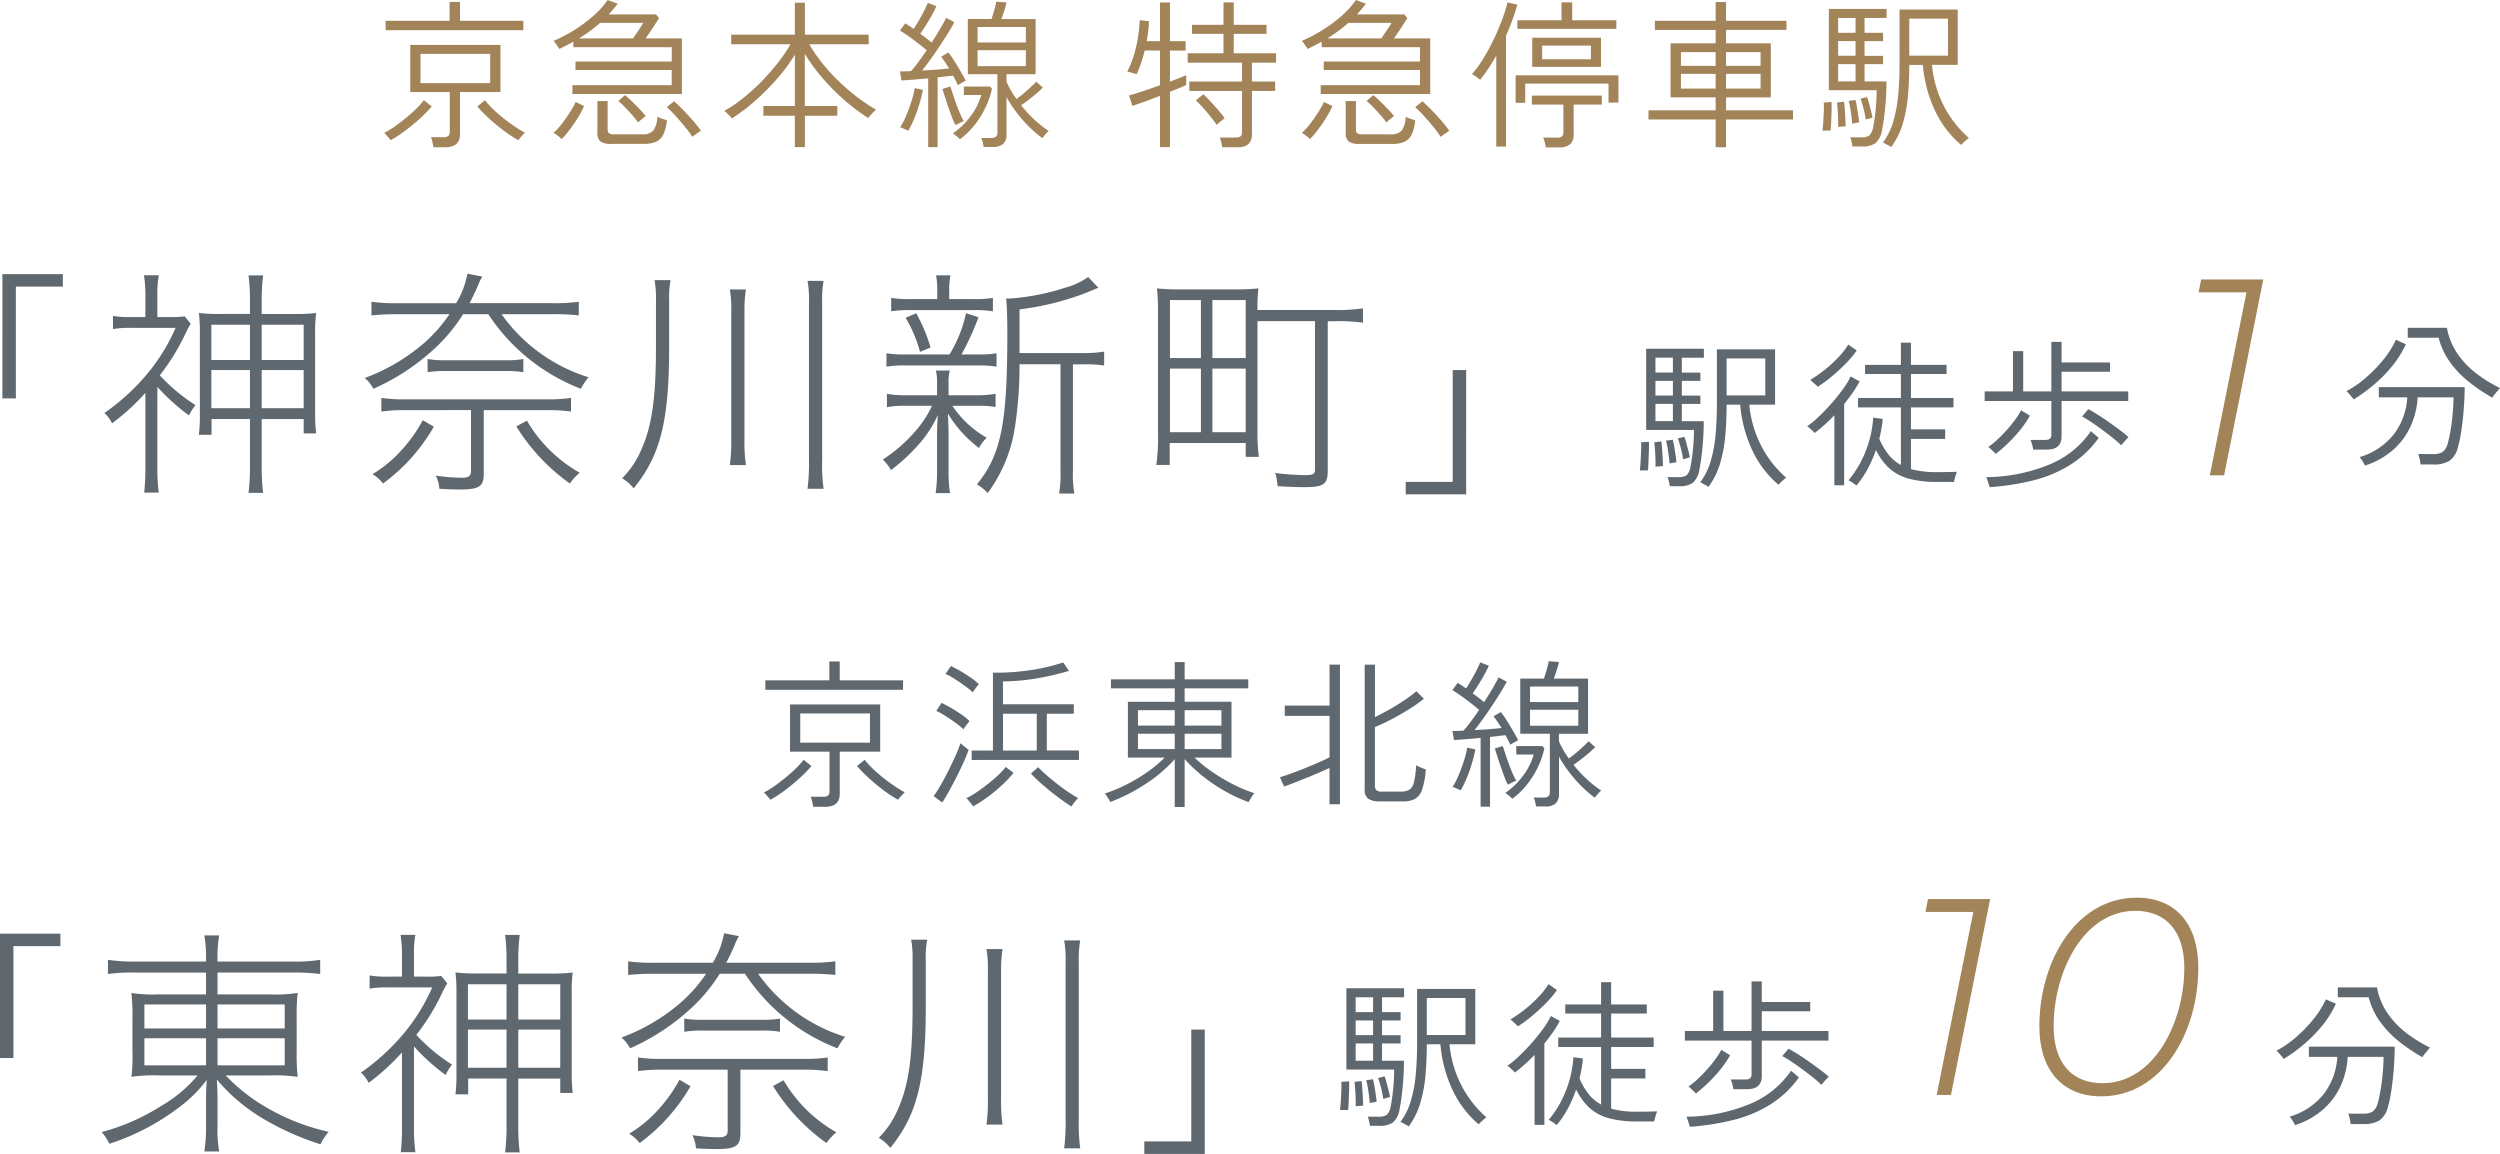
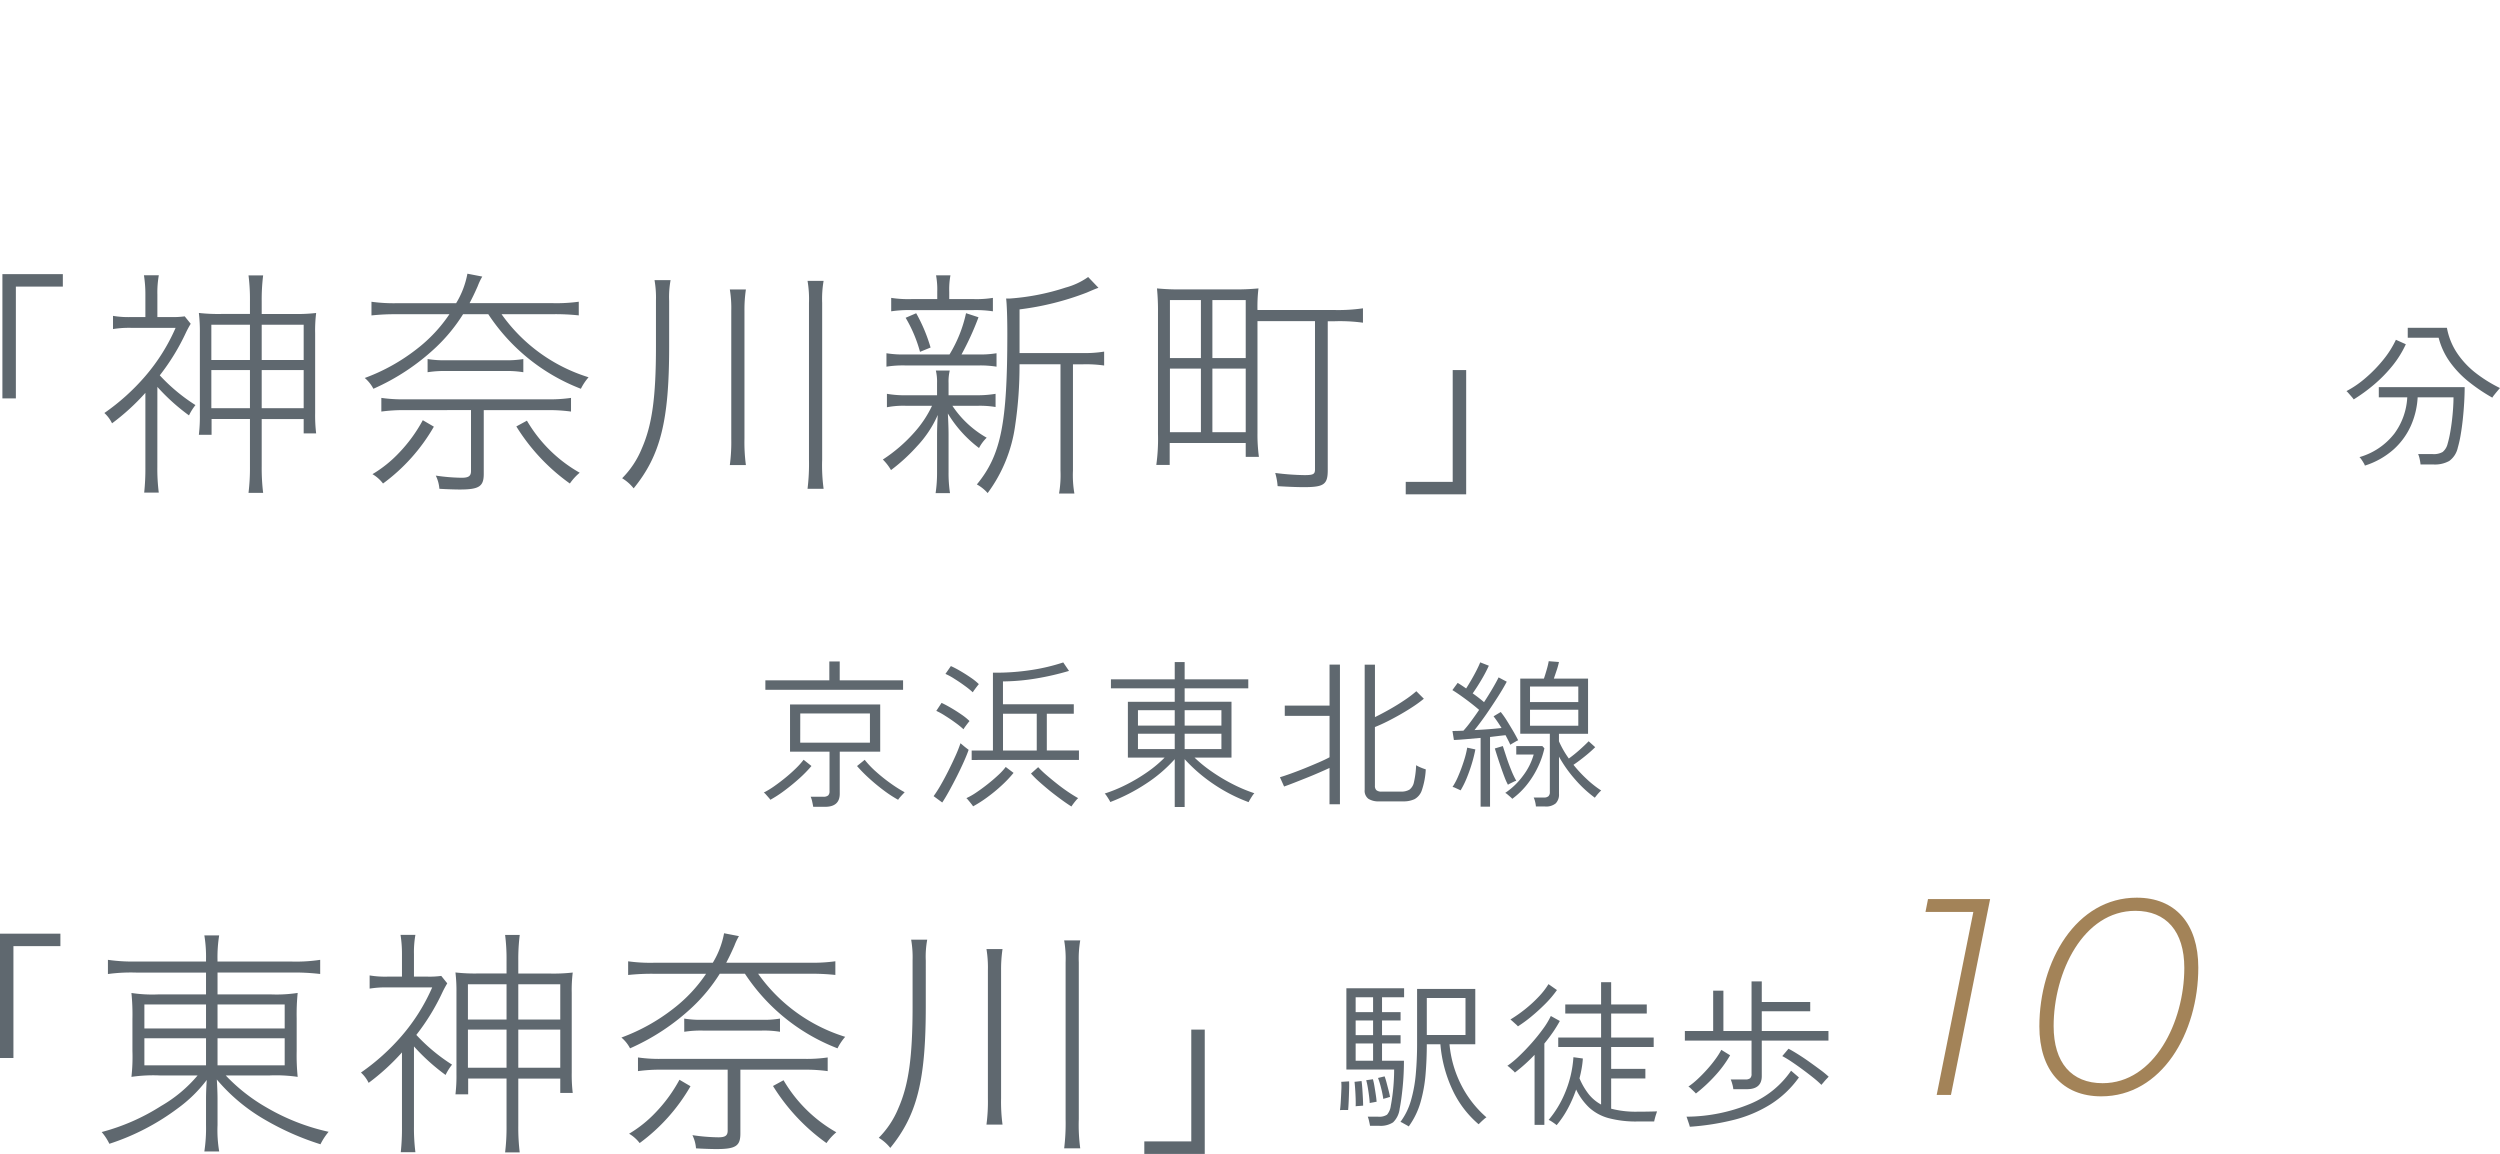
<svg xmlns="http://www.w3.org/2000/svg" width="250.168" height="115.464" viewBox="0 0 250.168 115.464">
  <g id="グループ_54031" data-name="グループ 54031" transform="translate(-253.512 -1003.432)">
    <g id="_01" data-name="01" transform="translate(6 25)">
      <g id="グループ_53632" data-name="グループ 53632" transform="translate(0 -101.465)">
-         <path id="パス_33505" data-name="パス 33505" d="M-17.52,1.152a2.27,2.27,0,0,0-.24-.144q-.176-.1-.344-.192A.971.971,0,0,0-18.352.7,6.591,6.591,0,0,0-17.3-1.44a13.91,13.91,0,0,0,.488-2.672q.128-1.44.128-2.96v-5.536h5.824v5.536H-13.44a11.171,11.171,0,0,0,1.208,4.144A10.7,10.7,0,0,0-9.744.24a1.5,1.5,0,0,0-.232.176q-.168.144-.328.3t-.224.216A10.116,10.116,0,0,1-13.12-2.464a13.342,13.342,0,0,1-1.232-4.608h-1.36q0,1.488-.12,2.96a14.521,14.521,0,0,1-.5,2.816A7.778,7.778,0,0,1-17.52,1.152Zm-3.872-.064q-.032-.192-.1-.48a2.428,2.428,0,0,0-.128-.432h1.04a1.417,1.417,0,0,0,.888-.2,1.672,1.672,0,0,0,.376-.888q.08-.4.16-.992t.128-1.28q.048-.688.048-1.36H-23.76v-8.128h5.776v.9h-2.208v1.488h1.856v.832h-1.856v1.472h1.856v.832h-1.856v1.728H-18q0,1.344-.128,2.64t-.3,2.16A2.259,2.259,0,0,1-19.088.744a2.284,2.284,0,0,1-1.392.344ZM-15.712-8h3.872v-3.7h-3.872Zm-7.12,2.576h1.744V-7.152h-1.744Zm0-4.864h1.744v-1.488h-1.744Zm0,2.3h1.744V-9.456h-1.744ZM-24.4-.48q.048-.32.08-.88t.056-1.112a5.89,5.89,0,0,0-.008-.84l.784-.048q.016.3,0,.864t-.04,1.12q-.024.56-.056.88h-.4A3.774,3.774,0,0,0-24.4-.48Zm1.568-.384q.016-.3,0-.776t-.048-.936q-.032-.464-.064-.736l.7-.08q.048.288.08.768t.056.944q.024.464.024.752-.048,0-.208.016t-.32.024A1.337,1.337,0,0,0-22.832-.864Zm1.408-.32q-.016-.32-.072-.752t-.128-.848a6.328,6.328,0,0,0-.152-.688l.672-.1a6.17,6.17,0,0,1,.152.7q.072.432.136.856t.08.7a1.6,1.6,0,0,0-.192.032q-.16.032-.312.056A.906.906,0,0,0-21.424-1.184Zm1.36-.416a10.293,10.293,0,0,0-.216-1.072A8.951,8.951,0,0,0-20.592-3.7l.656-.16q.1.256.2.64t.2.768q.1.384.144.656a.994.994,0,0,0-.184.048q-.152.048-.3.088A1.391,1.391,0,0,0-20.064-1.6ZM-2.72,1.024A1.82,1.82,0,0,0-2.944.848Q-3.1.736-3.264.632A1.226,1.226,0,0,0-3.52.5,10.321,10.321,0,0,0-1.912-2.136a11.085,11.085,0,0,0,.872-3.64l.944.128a8.987,8.987,0,0,1-.12.992q-.088.5-.216.992A6.842,6.842,0,0,0,.5-2.064,4.089,4.089,0,0,0,1.728-1.04V-6.8H-2.56v-.944H1.728v-2.4H-1.856v-.912H1.728V-13.28H2.736v2.224H6.3v.912H2.736v2.4H6.992V-6.8H2.736v2.192H6.16v.96H2.736V-.624a9.815,9.815,0,0,0,2.64.3q.5,0,.976-.008t.976-.024L7.24-.088q-.072.216-.128.432T7.04.656H5.376A10.636,10.636,0,0,1,2.48.32,4.709,4.709,0,0,1,.544-.728,6.145,6.145,0,0,1-.768-2.544,12.651,12.651,0,0,1-1.616-.608,9.708,9.708,0,0,1-2.72,1.024ZM-4.928.992V-6.016A16.159,16.159,0,0,1-6.9-4.24a.946.946,0,0,0-.192-.208l-.32-.288a.986.986,0,0,0-.24-.176A9.672,9.672,0,0,0-6.5-5.864q.632-.6,1.264-1.312T-4.088-8.6A7.75,7.75,0,0,0-3.3-9.9l.9.5a12.207,12.207,0,0,1-.7,1.136q-.4.576-.848,1.12V.992ZM-6.592-8.864A1.813,1.813,0,0,0-6.8-9.072l-.32-.288q-.16-.144-.224-.192A13.6,13.6,0,0,0-5.88-10.576a12.866,12.866,0,0,0,1.368-1.256,7.4,7.4,0,0,0,.976-1.256l.848.592A10.671,10.671,0,0,1-3.872-11.1q-.688.688-1.4,1.272A13.388,13.388,0,0,1-6.592-8.864ZM14.96-2.576a2.816,2.816,0,0,0-.1-.5,3.187,3.187,0,0,0-.16-.472H16.16a.753.753,0,0,0,.48-.12.551.551,0,0,0,.144-.44V-7.44H10.112V-8.4h2.832v-4.032h1.024V-8.4h2.816v-4.96h1.024V-11.3h4.848v.928H17.808V-8.4H24.48v.96H17.808v3.552q0,1.312-1.488,1.312Zm-4.352,3.76a3.018,3.018,0,0,0-.088-.3L10.376.456a2.7,2.7,0,0,0-.1-.28,16.9,16.9,0,0,0,6.408-1.3,9.268,9.268,0,0,0,4.056-3.3l.784.672a10.1,10.1,0,0,1-2.832,2.688A12.839,12.839,0,0,1,15.032.488,25.2,25.2,0,0,1,10.608,1.184Zm.608-3.328a2.166,2.166,0,0,0-.208-.216l-.312-.3a.891.891,0,0,0-.232-.176,7.824,7.824,0,0,0,.936-.76q.488-.456.952-.976A12.6,12.6,0,0,0,13.184-5.6a7.664,7.664,0,0,0,.576-.912l.88.544A11.308,11.308,0,0,1,13.112-3.9,15.154,15.154,0,0,1,11.216-2.144Zm12.56-.864a10.419,10.419,0,0,0-.816-.72q-.5-.4-1.064-.816t-1.1-.776a10.019,10.019,0,0,0-.936-.568l.624-.736q.4.208.96.56t1.144.768q.584.416,1.1.8a9.515,9.515,0,0,1,.816.672q-.064.064-.224.232t-.3.344Q23.824-3.072,23.776-3.008Z" transform="translate(436 1127.465)" fill="#5f686f" />
        <path id="パス_33504" data-name="パス 33504" d="M-5.84,1.024A.982.982,0,0,0-5.96.768q-.1-.176-.224-.352a1.158,1.158,0,0,0-.2-.24A6.78,6.78,0,0,0-2.9-2.168a6.7,6.7,0,0,0,1.3-3.64H-4.448V-6.832H4.144q0,.7-.048,1.536T3.96-3.632q-.088.832-.216,1.576A11.583,11.583,0,0,1,3.456-.768,2.22,2.22,0,0,1,2.6.56,2.952,2.952,0,0,1,1.04.912H-.272A3.978,3.978,0,0,0-.36.36,2.221,2.221,0,0,0-.512-.128H.944a1.807,1.807,0,0,0,.992-.208,1.509,1.509,0,0,0,.5-.816,10.412,10.412,0,0,0,.24-1.032q.112-.6.192-1.264t.12-1.288q.04-.624.04-1.072H-.56A8.044,8.044,0,0,1-1.224-3,7.088,7.088,0,0,1-2.944-.616,7.934,7.934,0,0,1-5.84,1.024Zm12.752-6.8a17.542,17.542,0,0,1-2.3-1.544A10.045,10.045,0,0,1,2.7-9.3a7.26,7.26,0,0,1-1.16-2.472H-1.552v-.992h3.92a6.721,6.721,0,0,0,1.056,2.584,8.617,8.617,0,0,0,1.9,1.992A13.982,13.982,0,0,0,7.68-6.736q-.064.064-.232.264t-.328.4A1.972,1.972,0,0,0,6.912-5.776ZM-6.96-5.6a2.141,2.141,0,0,0-.192-.248l-.3-.344a2.058,2.058,0,0,0-.232-.24,10.061,10.061,0,0,0,1.92-1.32A13.823,13.823,0,0,0-4-9.568a9.591,9.591,0,0,0,1.264-2l.992.448A10.15,10.15,0,0,1-3.1-8.944,14.022,14.022,0,0,1-4.928-7.08,16.656,16.656,0,0,1-6.96-5.6Z" transform="translate(490 1125.465)" fill="#5f686f" />
        <path id="パス_33503" data-name="パス 33503" d="M-71.9-7.7V-18.888h4.7v-1.248h-6.048V-7.7Zm14.16-1.152A20.244,20.244,0,0,0-54.576-6a5.278,5.278,0,0,1,.648-1.032A18.043,18.043,0,0,1-57.5-10.008a21.985,21.985,0,0,0,2.616-4.272,9.87,9.87,0,0,1,.48-.888l-.6-.744a8.588,8.588,0,0,1-1.368.072h-1.368V-18.1a9.91,9.91,0,0,1,.144-1.92h-1.488a12.145,12.145,0,0,1,.144,1.9v2.28h-1.44a9.331,9.331,0,0,1-1.8-.12v1.32a10.037,10.037,0,0,1,1.848-.12h4.416a19.1,19.1,0,0,1-3.048,4.848,21.822,21.822,0,0,1-4.08,3.672,3.411,3.411,0,0,1,.768,1.032,22.213,22.213,0,0,0,3.336-3.048v7.44a22.44,22.44,0,0,1-.12,2.544H-57.6a19.191,19.191,0,0,1-.144-2.544Zm9.264-7.3h-2.784a17.344,17.344,0,0,1-2.328-.1,15.868,15.868,0,0,1,.1,2.04V-6.1a15.631,15.631,0,0,1-.1,2.04h1.272V-5.64h3.84V-.888a20.513,20.513,0,0,1-.144,2.64h1.464A20.541,20.541,0,0,1-47.3-.936v-4.7h4.2V-4.2h1.248a15.4,15.4,0,0,1-.1-2.04v-7.968a14.283,14.283,0,0,1,.1-2.04,17.153,17.153,0,0,1-2.3.1H-47.3v-1.272a19.718,19.718,0,0,1,.144-2.592h-1.464a18.828,18.828,0,0,1,.144,2.568Zm0,1.08v3.528h-3.864v-3.528Zm0,4.536V-6.72h-3.864v-3.816ZM-47.3-6.72v-3.816h4.2V-6.72Zm0-4.824v-3.528h4.2v3.528ZM-26.5-17.232c.24-.456.48-.936.816-1.7a6.173,6.173,0,0,1,.456-.96l-1.488-.288a8.714,8.714,0,0,1-1.128,2.952h-5.88a16.277,16.277,0,0,1-2.592-.144v1.368a22.167,22.167,0,0,1,2.592-.12h5.208a14.877,14.877,0,0,1-3.264,3.48,19.159,19.159,0,0,1-5.208,2.9,3.573,3.573,0,0,1,.864,1.08,22.22,22.22,0,0,0,6.288-4.176,16.849,16.849,0,0,0,2.688-3.288h2.52A19.456,19.456,0,0,0-15.36-8.664a5.342,5.342,0,0,1,.768-1.152A16.735,16.735,0,0,1-23.3-16.128h5.16a21.994,21.994,0,0,1,2.568.12v-1.368a16.485,16.485,0,0,1-2.592.144Zm.144,10.7v6.1c0,.5-.24.672-.936.672A19.033,19.033,0,0,1-29.88.024a3.638,3.638,0,0,1,.36,1.32c.768.048,1.608.072,2.04.072,1.944,0,2.4-.312,2.4-1.56V-6.528H-18.7a16.209,16.209,0,0,1,2.352.144V-7.752a14.76,14.76,0,0,1-2.328.144H-33a14.972,14.972,0,0,1-2.328-.144v1.368a16.443,16.443,0,0,1,2.352-.144ZM-30.7-10.32a10.607,10.607,0,0,1,1.9-.12h5.808a10,10,0,0,1,1.872.12v-1.32a9.849,9.849,0,0,1-1.872.12H-28.8a10.129,10.129,0,0,1-1.9-.12Zm-.48,4.8a14.929,14.929,0,0,1-2.376,3.264A12.3,12.3,0,0,1-36.216-.12,3.687,3.687,0,0,1-35.16.816a18.472,18.472,0,0,0,5.088-5.688Zm9.36.624A19.8,19.8,0,0,0-16.464.816a5.444,5.444,0,0,1,.984-1.08,14.233,14.233,0,0,1-5.28-5.208ZM-6.528-17.448a9.318,9.318,0,0,1,.144-2.088H-7.992a10.158,10.158,0,0,1,.144,2.04v4.608c0,5.064-.384,7.848-1.416,10.2A9.065,9.065,0,0,1-11.232.288,4.349,4.349,0,0,1-10.08,1.3C-7.392-1.992-6.528-5.472-6.528-12.84ZM-.456-18.6a11.45,11.45,0,0,1,.144,2.136V-3.648A17.491,17.491,0,0,1-.456-1.032H1.152a17.2,17.2,0,0,1-.144-2.64V-16.464A13.8,13.8,0,0,1,1.152-18.6Zm7.776-.864a10.839,10.839,0,0,1,.144,2.208V-1.584A20.652,20.652,0,0,1,7.32,1.344H8.928a17.521,17.521,0,0,1-.144-2.928V-17.256a10.563,10.563,0,0,1,.144-2.208ZM28.536-12.24v-4.368a28.121,28.121,0,0,0,6.72-1.68c.84-.36.84-.36,1.176-.48L35.4-19.848a7.069,7.069,0,0,1-2.256,1.056,23.1,23.1,0,0,1-5.616,1.1h-.336c.072.552.12,1.848.12,3.528,0,8.976-.624,12.12-3.048,15.072a4.079,4.079,0,0,1,1.08.864A14.712,14.712,0,0,0,28.1-5.016a40.09,40.09,0,0,0,.432-6.1h4.1V-.48a11.053,11.053,0,0,1-.144,2.3h1.536a10.644,10.644,0,0,1-.144-2.3V-11.112h.984a12.791,12.791,0,0,1,2.136.12v-1.392a11.871,11.871,0,0,1-2.184.144ZM21.5-17.64v-.72a7.779,7.779,0,0,1,.12-1.656h-1.44a7.917,7.917,0,0,1,.12,1.656v.72h-2.52a11.34,11.34,0,0,1-2.088-.12v1.344a12.2,12.2,0,0,1,2.064-.12H23.9a11.663,11.663,0,0,1,1.968.12V-17.76a10.384,10.384,0,0,1-1.944.12ZM17.16-12.1a10.229,10.229,0,0,1-1.944-.12v1.344a10.384,10.384,0,0,1,1.944-.12h7.2a10.32,10.32,0,0,1,1.872.12v-1.344a9.849,9.849,0,0,1-1.872.12H22.728a28.4,28.4,0,0,0,1.7-3.72l-1.248-.408A13.3,13.3,0,0,1,21.528-12.1ZM19.776-6.96a10.958,10.958,0,0,1-1.752,2.64,15.406,15.406,0,0,1-3.168,2.736,4.97,4.97,0,0,1,.816,1.056A18.04,18.04,0,0,0,18.264-2.9a11.048,11.048,0,0,0,2.088-3.144c-.048.768-.072,1.44-.072,2.064V-.312a13.8,13.8,0,0,1-.144,2.088h1.44a13.36,13.36,0,0,1-.144-2.088V-4.056c0-.552-.024-1.32-.072-2.136a12.3,12.3,0,0,0,3.12,3.456,3.987,3.987,0,0,1,.768-1.032A10.081,10.081,0,0,1,21.816-6.96h2.472a9.573,9.573,0,0,1,1.848.12V-8.16a10.7,10.7,0,0,1-1.848.144H21.432V-9.24a4.673,4.673,0,0,1,.12-1.248H20.16a4.782,4.782,0,0,1,.12,1.248v1.224H17.232a10.3,10.3,0,0,1-1.968-.144v1.344a8.656,8.656,0,0,1,1.944-.144Zm-.144-5.832a16.179,16.179,0,0,0-1.44-3.432l-1.056.456a13.719,13.719,0,0,1,1.44,3.408Zm32.712-2.64H58.1V-.6c0,.48-.168.576-1.056.576A25.389,25.389,0,0,1,54.12-.24a6.37,6.37,0,0,1,.24,1.32c.768.048,1.8.1,2.616.1,2.016,0,2.4-.264,2.4-1.7v-14.9H60a17.02,17.02,0,0,1,2.9.144v-1.44a17.386,17.386,0,0,1-2.952.168H52.344a15.594,15.594,0,0,1,.1-2.16,23.4,23.4,0,0,1-2.5.1H44.76a22.625,22.625,0,0,1-2.472-.1,23.076,23.076,0,0,1,.1,2.424v12.12a18.97,18.97,0,0,1-.168,3.12H43.56V-3.24h7.608v1.392h1.32a16.8,16.8,0,0,1-.144-2.376Zm-8.76-2.112h3.1v5.808h-3.1Zm4.248,0h3.336v5.808H47.832ZM43.584-10.68h3.1v6.36h-3.1Zm4.248,0h3.336v6.36H47.832Zm24.048.144V.648h-4.7V1.9h6.048V-10.536Z" transform="translate(321 1127.465)" fill="#5f686f" />
-         <path id="パス_33502" data-name="パス 33502" d="M5.888,1.168Q5.856.96,5.784.64A2.223,2.223,0,0,0,5.632.16H6.9a.718.718,0,0,0,.48-.128A.555.555,0,0,0,7.52-.4V-4.352H3.568v-4.72h9.024v4.72H8.544V-.144q0,1.312-1.472,1.312Zm-1.3-6.416h6.976V-8.176H4.592ZM1.1-10.544v-.944H7.5v-1.888h1.04v1.888H14.88v.944ZM14.384.464A12.31,12.31,0,0,1,12.96-.464q-.752-.56-1.456-1.2a14.949,14.949,0,0,1-1.232-1.248l.768-.624a9.178,9.178,0,0,0,1.136,1.192,16.342,16.342,0,0,0,1.472,1.176,13.66,13.66,0,0,0,1.392.88q-.064.064-.208.216t-.272.3A2.031,2.031,0,0,0,14.384.464ZM1.6.464A1.686,1.686,0,0,0,1.424.24l-.264-.3a1.1,1.1,0,0,0-.216-.2,8.362,8.362,0,0,0,1.04-.632q.56-.392,1.128-.856t1.04-.928a8.173,8.173,0,0,0,.776-.864l.784.624A12.679,12.679,0,0,1,4.488-1.664q-.712.64-1.464,1.2A12.31,12.31,0,0,1,1.6.464ZM19.792-4.16v-.88h9.936V-6.56H20.1v-.848h9.632v-1.44h-9.84v-.544l-.688.36q-.352.184-.72.36a2.18,2.18,0,0,0-.152-.232q-.12-.168-.24-.344a1.052,1.052,0,0,0-.184-.224,15.364,15.364,0,0,0,2.04-1.072,14.623,14.623,0,0,0,1.92-1.416,8.346,8.346,0,0,0,1.448-1.608l1.008.368q-.208.288-.44.552l-.456.52H28.16l.3.384q-.256.4-.632.976t-.712,1.04h3.632V-4.16ZM23.664.832A1.738,1.738,0,0,1,22.592.584a1.006,1.006,0,0,1-.3-.824V-3.456h1.024V-.624a.513.513,0,0,0,.12.376.71.71,0,0,0,.488.12h2.848A1.427,1.427,0,0,0,27.888-.5a2.506,2.506,0,0,0,.4-1.392,3.009,3.009,0,0,0,.456.192q.28.1.5.16a4.146,4.146,0,0,1-.36,1.44,1.512,1.512,0,0,1-.728.72,2.908,2.908,0,0,1-1.184.208Zm-3.2-10.56h5.392q.256-.368.552-.808t.472-.744H22.56a12.465,12.465,0,0,1-1.008.816Q21.024-10.08,20.464-9.728ZM31.792.128A8.587,8.587,0,0,0,31.1-.824q-.448-.552-.944-1.1a11.487,11.487,0,0,0-.912-.92l.72-.592q.384.336.9.864t1,1.088A10.827,10.827,0,0,1,32.656-.48a2.6,2.6,0,0,0-.248.16l-.368.256A2.057,2.057,0,0,0,31.792.128ZM18.72.352a1.432,1.432,0,0,0-.216-.2q-.168-.136-.344-.264a1.425,1.425,0,0,0-.256-.16,6.52,6.52,0,0,0,.832-.912q.432-.56.808-1.152a8.163,8.163,0,0,0,.568-1.024l.848.4a8.617,8.617,0,0,1-.592,1.128q-.368.6-.8,1.176A10.77,10.77,0,0,1,18.72.352Zm7.648-1.664a7.621,7.621,0,0,0-.568-.712q-.36-.408-.736-.8a6.874,6.874,0,0,0-.68-.632l.672-.592q.288.24.68.616t.768.768q.376.392.616.7-.048.048-.216.184t-.328.272A1.539,1.539,0,0,0,26.368-1.312Zm15.68,2.464V-1.984H38.9V-2.96h3.152V-8.1a16.665,16.665,0,0,1-1.72,2.344,23.74,23.74,0,0,1-2.216,2.24,18.785,18.785,0,0,1-2.368,1.8,1.634,1.634,0,0,0-.2-.24q-.152-.16-.32-.312a1.891,1.891,0,0,0-.248-.2,13.486,13.486,0,0,0,1.936-1.312,19.982,19.982,0,0,0,1.864-1.7A23.45,23.45,0,0,0,40.4-7.344a14.829,14.829,0,0,0,1.216-1.792H35.68v-.96h6.368v-3.2h1.008v3.2H49.44v.96H43.5a14.629,14.629,0,0,0,1.28,1.872,18.685,18.685,0,0,0,1.648,1.808,21.658,21.658,0,0,0,1.856,1.6,15.889,15.889,0,0,0,1.9,1.264q-.064.048-.24.216t-.336.352q-.16.184-.224.264a20.828,20.828,0,0,1-2.448-1.856,21.233,21.233,0,0,1-2.176-2.208,18.468,18.468,0,0,1-1.712-2.352V-2.96H46.3v.976H43.056V1.152Zm18.88-.016a3.01,3.01,0,0,0-.08-.472A2.047,2.047,0,0,0,60.7.24h1.008a.689.689,0,0,0,.464-.128A.555.555,0,0,0,62.32-.32V-6.144H59.36v-5.52h2.368q.128-.368.28-.9a7.7,7.7,0,0,0,.2-.84l1.024.08a6.52,6.52,0,0,1-.224.816q-.16.48-.288.848h3.424v5.52H63.232v.752a9.643,9.643,0,0,0,.992,1.728A13.614,13.614,0,0,0,65.3-4.528q.56-.5.912-.864l.656.592a12.867,12.867,0,0,1-1.016.9q-.616.5-1.16.864A13.032,13.032,0,0,0,66.016-1.6a10.308,10.308,0,0,0,1.44,1.136,1.608,1.608,0,0,0-.192.184q-.144.152-.272.312t-.176.224a12.148,12.148,0,0,1-1.952-1.808,12.936,12.936,0,0,1-1.632-2.3V-.128A1.257,1.257,0,0,1,62.9.824a1.51,1.51,0,0,1-1.064.312Zm-5.536.016v-6.88L53.92-5.6q-.72.064-1.2.08l-.144-.9q.224,0,.5-.008t.6-.024a11.655,11.655,0,0,0,.744-.92q.408-.552.824-1.16-.368-.32-.832-.68t-.944-.7q-.48-.344-.9-.6l.528-.72q.192.112.408.256t.44.3q.256-.4.544-.9t.52-.96q.232-.464.344-.752l.864.336a14.544,14.544,0,0,1-.736,1.4q-.448.76-.88,1.368.32.224.608.448t.528.432q.48-.736.872-1.408t.584-1.072l.816.432q-.368.7-.92,1.56T55.944-8.072q-.6.856-1.16,1.56.72-.032,1.44-.088t1.264-.12q-.208-.336-.416-.64t-.384-.528l.72-.432a8.461,8.461,0,0,1,.6.848q.312.5.616,1.016t.528.968a1.164,1.164,0,0,0-.232.112q-.168.1-.328.192t-.224.144q-.1-.224-.224-.464T57.888-6q-.32.032-.72.08t-.832.1V1.152Zm4.944-8.1h4.832v-1.6H60.336Zm0-2.368h4.832v-1.552H60.336ZM58.56.368a1.562,1.562,0,0,0-.192-.192q-.144-.128-.288-.248a.963.963,0,0,0-.224-.152,7.164,7.164,0,0,0,1.784-1.72A6.34,6.34,0,0,0,60.7-4.064H58.96v-.848h2.608l.208.224a8.6,8.6,0,0,1-.624,1.824,9.128,9.128,0,0,1-1.08,1.76A7.76,7.76,0,0,1,58.56.368ZM53.392-.48q-.064-.032-.24-.112l-.336-.152a.663.663,0,0,0-.24-.072,6.7,6.7,0,0,0,.6-1.152q.3-.7.536-1.448a9.223,9.223,0,0,0,.336-1.336l.816.176a14.039,14.039,0,0,1-.352,1.416q-.224.744-.512,1.448A8.843,8.843,0,0,1,53.392-.48Zm4.736-.56a6.189,6.189,0,0,1-.344-.768q-.184-.48-.368-1.016t-.344-1.032q-.16-.5-.256-.816l.8-.24q.144.448.368,1.128t.488,1.32A8.6,8.6,0,0,0,58.96-1.44a1.2,1.2,0,0,0-.256.1q-.176.088-.344.168A1.519,1.519,0,0,0,58.128-1.04ZM84.816,1.168q-.032-.208-.1-.512a3.489,3.489,0,0,0-.136-.464h1.6a.719.719,0,0,0,.48-.128A.555.555,0,0,0,86.8-.368v-4.1H81.52v-.944H86.8V-7.3H81.36V-8.24h3.584v-1.936H81.792v-.912h3.152v-2.24h1.024v2.24h3.28v.912h-3.28V-8.24h4.24V-7.3H87.792v1.888h2.32v.944h-2.32V-.128q0,1.3-1.44,1.3Zm-6.224-.016V-3.984q-.816.32-1.584.6t-1.184.408l-.336-1.04q.448-.112,1.312-.4t1.792-.624V-8.512H77.056q-.16.672-.368,1.272t-.432,1.1q-.064-.016-.264-.08t-.4-.12a1.238,1.238,0,0,0-.28-.056,10.255,10.255,0,0,0,.864-2.384,14.791,14.791,0,0,0,.384-2.768l.928.1q-.016.5-.08,1t-.144,1h1.328v-3.872h.992v3.872h1.568v.944H79.584v3.1q.512-.192.944-.36t.688-.28v.976a6.842,6.842,0,0,1-.648.288q-.44.176-.984.4V1.152Zm5.664-2.224q-.24-.368-.616-.84t-.776-.912a9.532,9.532,0,0,0-.688-.7l.752-.608q.272.24.68.68t.808.9a9.4,9.4,0,0,1,.64.816q-.048.032-.224.176l-.352.288Q84.3-1.12,84.256-1.072ZM94.672-4.16v-.88h9.936V-6.56H94.976v-.848h9.632v-1.44h-9.84v-.544l-.688.36q-.352.184-.72.36a2.179,2.179,0,0,0-.152-.232q-.12-.168-.24-.344a1.052,1.052,0,0,0-.184-.224,15.365,15.365,0,0,0,2.04-1.072,14.623,14.623,0,0,0,1.92-1.416,8.346,8.346,0,0,0,1.448-1.608L99.2-13.2q-.208.288-.44.552l-.456.52h4.736l.3.384q-.256.4-.632.976T102-9.728h3.632V-4.16ZM98.544.832A1.738,1.738,0,0,1,97.472.584a1.006,1.006,0,0,1-.3-.824V-3.456h1.024V-.624a.513.513,0,0,0,.12.376.71.71,0,0,0,.488.12h2.848a1.427,1.427,0,0,0,1.12-.368,2.506,2.506,0,0,0,.4-1.392,3.009,3.009,0,0,0,.456.192q.28.1.5.16a4.146,4.146,0,0,1-.36,1.44,1.512,1.512,0,0,1-.728.72,2.908,2.908,0,0,1-1.184.208Zm-3.2-10.56h5.392q.256-.368.552-.808t.472-.744H97.44a12.466,12.466,0,0,1-1.008.816Q95.9-10.08,95.344-9.728ZM106.672.128a8.587,8.587,0,0,0-.688-.952q-.448-.552-.944-1.1a11.486,11.486,0,0,0-.912-.92l.72-.592q.384.336.9.864t1,1.088a10.827,10.827,0,0,1,.792,1.008,2.606,2.606,0,0,0-.248.16l-.368.256A2.056,2.056,0,0,0,106.672.128ZM93.6.352a1.432,1.432,0,0,0-.216-.2q-.168-.136-.344-.264a1.425,1.425,0,0,0-.256-.16,6.52,6.52,0,0,0,.832-.912q.432-.56.808-1.152a8.163,8.163,0,0,0,.568-1.024l.848.4a8.616,8.616,0,0,1-.592,1.128q-.368.6-.8,1.176A10.77,10.77,0,0,1,93.6.352Zm7.648-1.664a7.621,7.621,0,0,0-.568-.712q-.36-.408-.736-.8a6.873,6.873,0,0,0-.68-.632l.672-.592q.288.24.68.616t.768.768q.376.392.616.7-.048.048-.216.184t-.328.272A1.539,1.539,0,0,0,101.248-1.312ZM115.84-6.88V-9.792h6.88V-6.88ZM112.24,1.1V-8q-.384.672-.792,1.288t-.824,1.128a4.228,4.228,0,0,0-.4-.312,2.715,2.715,0,0,0-.416-.248,11.48,11.48,0,0,0,1.136-1.568,20.551,20.551,0,0,0,1.04-1.92q.48-1.008.84-1.968a13.725,13.725,0,0,0,.536-1.728l.992.224a23.138,23.138,0,0,1-1.136,3.1V1.1Zm1.936-4.384V-6.032h10.288V-3.3h-.992V-5.2h-8.336v1.92Zm3.008,4.464a2.977,2.977,0,0,0-.1-.512,4.218,4.218,0,0,0-.144-.464h1.408a.689.689,0,0,0,.464-.128.555.555,0,0,0,.144-.432V-3.1h-3.152V-4H122.8v.9h-2.816V-.128a1.277,1.277,0,0,1-.352.992,1.606,1.606,0,0,1-1.1.32Zm-2.832-11.856v-.864h4.416v-1.792h1.072v1.792h4.416v.864Zm2.48,3.04h4.88V-9.008h-4.88Zm17.36,8.8V-1.616h-6.72v-.912h6.72v-1.3H129.68V-9.232h4.512v-1.344h-6.08v-.912h6.08V-13.36h1.04v1.872h6.048v.912h-6.048v1.344h4.48v5.408h-4.48v1.3h6.7v.912h-6.7V1.168ZM130.72-4.7h3.472V-6.176H130.72Zm4.512,0h3.456V-6.176h-3.456ZM130.72-6.976h3.472V-8.352H130.72Zm4.512,0h3.456V-8.352h-3.456ZM151.76,1.152a2.271,2.271,0,0,0-.24-.144q-.176-.1-.344-.192A.971.971,0,0,0,150.928.7a6.592,6.592,0,0,0,1.048-2.144,13.91,13.91,0,0,0,.488-2.672q.128-1.44.128-2.96v-5.536h5.824v5.536H155.84a11.171,11.171,0,0,0,1.208,4.144A10.7,10.7,0,0,0,159.536.24a1.5,1.5,0,0,0-.232.176q-.168.144-.328.3t-.224.216a10.116,10.116,0,0,1-2.592-3.392,13.342,13.342,0,0,1-1.232-4.608h-1.36q0,1.488-.12,2.96a14.522,14.522,0,0,1-.5,2.816A7.778,7.778,0,0,1,151.76,1.152Zm-3.872-.064q-.032-.192-.1-.48a2.43,2.43,0,0,0-.128-.432h1.04a1.417,1.417,0,0,0,.888-.2,1.671,1.671,0,0,0,.376-.888q.08-.4.16-.992t.128-1.28q.048-.688.048-1.36H145.52v-8.128H151.3v.9h-2.208v1.488h1.856v.832h-1.856v1.472h1.856v.832h-1.856v1.728h2.192q0,1.344-.128,2.64t-.3,2.16a2.259,2.259,0,0,1-.656,1.368,2.284,2.284,0,0,1-1.392.344ZM153.568-8h3.872v-3.7h-3.872Zm-7.12,2.576h1.744V-7.152h-1.744Zm0-4.864h1.744v-1.488h-1.744Zm0,2.3h1.744V-9.456h-1.744ZM144.88-.48q.048-.32.08-.88t.056-1.112a5.891,5.891,0,0,0-.008-.84l.784-.048q.016.3,0,.864t-.04,1.12q-.024.56-.056.88h-.4A3.774,3.774,0,0,0,144.88-.48Zm1.568-.384q.016-.3,0-.776t-.048-.936q-.032-.464-.064-.736l.7-.08q.048.288.08.768t.056.944q.024.464.024.752-.048,0-.208.016t-.32.024A1.336,1.336,0,0,0,146.448-.864Zm1.408-.32q-.016-.32-.072-.752t-.128-.848a6.33,6.33,0,0,0-.152-.688l.672-.1a6.171,6.171,0,0,1,.152.7q.072.432.136.856t.08.7a1.6,1.6,0,0,0-.192.032q-.16.032-.312.056A.905.905,0,0,0,147.856-1.184Zm1.36-.416A10.3,10.3,0,0,0,149-2.672a8.949,8.949,0,0,0-.312-1.024l.656-.16q.1.256.2.64t.2.768q.1.384.144.656a1,1,0,0,0-.184.048q-.152.048-.3.088A1.391,1.391,0,0,0,149.216-1.6Z" transform="translate(285 1093.465)" fill="#a38358" />
-         <path id="パス_33501" data-name="パス 33501" d="M-2.226-19.6l-.252,1.288H2.31L-1.358,0H.07L3.99-19.6Z" transform="translate(470 1127.465)" fill="#a38358" />
      </g>
    </g>
    <g id="txt" transform="translate(-108 119)">
      <g id="_01-2" data-name="01" transform="translate(114 -28)">
        <g id="グループ_53632-2" data-name="グループ 53632" transform="translate(0 -101.465)">
          <path id="パス_33500" data-name="パス 33500" d="M-17.52,1.152a2.27,2.27,0,0,0-.24-.144q-.176-.1-.344-.192A.971.971,0,0,0-18.352.7,6.591,6.591,0,0,0-17.3-1.44a13.91,13.91,0,0,0,.488-2.672q.128-1.44.128-2.96v-5.536h5.824v5.536H-13.44a11.171,11.171,0,0,0,1.208,4.144A10.7,10.7,0,0,0-9.744.24a1.5,1.5,0,0,0-.232.176q-.168.144-.328.3t-.224.216A10.116,10.116,0,0,1-13.12-2.464a13.342,13.342,0,0,1-1.232-4.608h-1.36q0,1.488-.12,2.96a14.521,14.521,0,0,1-.5,2.816A7.778,7.778,0,0,1-17.52,1.152Zm-3.872-.064q-.032-.192-.1-.48a2.428,2.428,0,0,0-.128-.432h1.04a1.417,1.417,0,0,0,.888-.2,1.672,1.672,0,0,0,.376-.888q.08-.4.16-.992t.128-1.28q.048-.688.048-1.36H-23.76v-8.128h5.776v.9h-2.208v1.488h1.856v.832h-1.856v1.472h1.856v.832h-1.856v1.728H-18q0,1.344-.128,2.64t-.3,2.16A2.259,2.259,0,0,1-19.088.744a2.284,2.284,0,0,1-1.392.344ZM-15.712-8h3.872v-3.7h-3.872Zm-7.12,2.576h1.744V-7.152h-1.744Zm0-4.864h1.744v-1.488h-1.744Zm0,2.3h1.744V-9.456h-1.744ZM-24.4-.48q.048-.32.08-.88t.056-1.112a5.89,5.89,0,0,0-.008-.84l.784-.048q.016.3,0,.864t-.04,1.12q-.024.56-.056.88h-.4A3.774,3.774,0,0,0-24.4-.48Zm1.568-.384q.016-.3,0-.776t-.048-.936q-.032-.464-.064-.736l.7-.08q.048.288.08.768t.056.944q.024.464.024.752-.048,0-.208.016t-.32.024A1.337,1.337,0,0,0-22.832-.864Zm1.408-.32q-.016-.32-.072-.752t-.128-.848a6.328,6.328,0,0,0-.152-.688l.672-.1a6.17,6.17,0,0,1,.152.7q.072.432.136.856t.08.7a1.6,1.6,0,0,0-.192.032q-.16.032-.312.056A.906.906,0,0,0-21.424-1.184Zm1.36-.416a10.293,10.293,0,0,0-.216-1.072A8.951,8.951,0,0,0-20.592-3.7l.656-.16q.1.256.2.64t.2.768q.1.384.144.656a.994.994,0,0,0-.184.048q-.152.048-.3.088A1.391,1.391,0,0,0-20.064-1.6ZM-2.72,1.024A1.82,1.82,0,0,0-2.944.848Q-3.1.736-3.264.632A1.226,1.226,0,0,0-3.52.5,10.321,10.321,0,0,0-1.912-2.136a11.085,11.085,0,0,0,.872-3.64l.944.128a8.987,8.987,0,0,1-.12.992q-.088.5-.216.992A6.842,6.842,0,0,0,.5-2.064,4.089,4.089,0,0,0,1.728-1.04V-6.8H-2.56v-.944H1.728v-2.4H-1.856v-.912H1.728V-13.28H2.736v2.224H6.3v.912H2.736v2.4H6.992V-6.8H2.736v2.192H6.16v.96H2.736V-.624a9.815,9.815,0,0,0,2.64.3q.5,0,.976-.008t.976-.024L7.24-.088q-.072.216-.128.432T7.04.656H5.376A10.636,10.636,0,0,1,2.48.32,4.709,4.709,0,0,1,.544-.728,6.145,6.145,0,0,1-.768-2.544,12.651,12.651,0,0,1-1.616-.608,9.708,9.708,0,0,1-2.72,1.024ZM-4.928.992V-6.016A16.159,16.159,0,0,1-6.9-4.24a.946.946,0,0,0-.192-.208l-.32-.288a.986.986,0,0,0-.24-.176A9.672,9.672,0,0,0-6.5-5.864q.632-.6,1.264-1.312T-4.088-8.6A7.75,7.75,0,0,0-3.3-9.9l.9.5a12.207,12.207,0,0,1-.7,1.136q-.4.576-.848,1.12V.992ZM-6.592-8.864A1.813,1.813,0,0,0-6.8-9.072l-.32-.288q-.16-.144-.224-.192A13.6,13.6,0,0,0-5.88-10.576a12.866,12.866,0,0,0,1.368-1.256,7.4,7.4,0,0,0,.976-1.256l.848.592A10.671,10.671,0,0,1-3.872-11.1q-.688.688-1.4,1.272A13.388,13.388,0,0,1-6.592-8.864ZM14.96-2.576a2.816,2.816,0,0,0-.1-.5,3.187,3.187,0,0,0-.16-.472H16.16a.753.753,0,0,0,.48-.12.551.551,0,0,0,.144-.44V-7.44H10.112V-8.4h2.832v-4.032h1.024V-8.4h2.816v-4.96h1.024V-11.3h4.848v.928H17.808V-8.4H24.48v.96H17.808v3.552q0,1.312-1.488,1.312Zm-4.352,3.76a3.018,3.018,0,0,0-.088-.3L10.376.456a2.7,2.7,0,0,0-.1-.28,16.9,16.9,0,0,0,6.408-1.3,9.268,9.268,0,0,0,4.056-3.3l.784.672a10.1,10.1,0,0,1-2.832,2.688A12.839,12.839,0,0,1,15.032.488,25.2,25.2,0,0,1,10.608,1.184Zm.608-3.328a2.166,2.166,0,0,0-.208-.216l-.312-.3a.891.891,0,0,0-.232-.176,7.824,7.824,0,0,0,.936-.76q.488-.456.952-.976A12.6,12.6,0,0,0,13.184-5.6a7.664,7.664,0,0,0,.576-.912l.88.544A11.308,11.308,0,0,1,13.112-3.9,15.154,15.154,0,0,1,11.216-2.144Zm12.56-.864a10.419,10.419,0,0,0-.816-.72q-.5-.4-1.064-.816t-1.1-.776a10.019,10.019,0,0,0-.936-.568l.624-.736q.4.208.96.56t1.144.768q.584.416,1.1.8a9.515,9.515,0,0,1,.816.672q-.064.064-.224.232t-.3.344Q23.824-3.072,23.776-3.008Z" transform="translate(406 1125.465)" fill="#5f686f" />
-           <path id="パス_33499" data-name="パス 33499" d="M-5.84,1.024A.982.982,0,0,0-5.96.768q-.1-.176-.224-.352a1.158,1.158,0,0,0-.2-.24A6.78,6.78,0,0,0-2.9-2.168a6.7,6.7,0,0,0,1.3-3.64H-4.448V-6.832H4.144q0,.7-.048,1.536T3.96-3.632q-.088.832-.216,1.576A11.583,11.583,0,0,1,3.456-.768,2.22,2.22,0,0,1,2.6.56,2.952,2.952,0,0,1,1.04.912H-.272A3.978,3.978,0,0,0-.36.36,2.221,2.221,0,0,0-.512-.128H.944a1.807,1.807,0,0,0,.992-.208,1.509,1.509,0,0,0,.5-.816,10.412,10.412,0,0,0,.24-1.032q.112-.6.192-1.264t.12-1.288q.04-.624.04-1.072H-.56A8.044,8.044,0,0,1-1.224-3,7.088,7.088,0,0,1-2.944-.616,7.934,7.934,0,0,1-5.84,1.024Zm12.752-6.8a17.542,17.542,0,0,1-2.3-1.544A10.045,10.045,0,0,1,2.7-9.3a7.26,7.26,0,0,1-1.16-2.472H-1.552v-.992h3.92a6.721,6.721,0,0,0,1.056,2.584,8.617,8.617,0,0,0,1.9,1.992A13.982,13.982,0,0,0,7.68-6.736q-.064.064-.232.264t-.328.4A1.972,1.972,0,0,0,6.912-5.776ZM-6.96-5.6a2.141,2.141,0,0,0-.192-.248l-.3-.344a2.058,2.058,0,0,0-.232-.24,10.061,10.061,0,0,0,1.92-1.32A13.823,13.823,0,0,0-4-9.568a9.591,9.591,0,0,0,1.264-2l.992.448A10.15,10.15,0,0,1-3.1-8.944,14.022,14.022,0,0,1-4.928-7.08,16.656,16.656,0,0,1-6.96-5.6Z" transform="translate(483 1125.465)" fill="#5f686f" />
          <path id="パス_33498" data-name="パス 33498" d="M17.856-7.7V-18.888h4.7v-1.248H16.512V-7.7Zm19.272-8.544v2.184H32.352a13.906,13.906,0,0,1-2.688-.144,21.741,21.741,0,0,1,.1,2.616V-8.4a17.9,17.9,0,0,1-.1,2.592,15.1,15.1,0,0,1,2.808-.144h3.816A13.716,13.716,0,0,1,32.64-2.9,21.052,21.052,0,0,1,26.688-.288,5.538,5.538,0,0,1,27.456.888,23.461,23.461,0,0,0,34.272-2.64,13.723,13.723,0,0,0,37.2-5.5c-.048.744-.072,1.368-.072,1.9V-.984a15.461,15.461,0,0,1-.168,2.64h1.488a12.507,12.507,0,0,1-.168-2.64V-3.6c0-.456-.024-1.2-.072-1.944A18.153,18.153,0,0,0,43.08-1.488a27.062,27.062,0,0,0,5.5,2.424,6.211,6.211,0,0,1,.816-1.248A21.376,21.376,0,0,1,43.2-2.736a17.731,17.731,0,0,1-4.1-3.216h4.416a14.948,14.948,0,0,1,2.784.144A21.528,21.528,0,0,1,46.2-8.4v-3.264a21.364,21.364,0,0,1,.1-2.544,14.025,14.025,0,0,1-2.76.144H38.28v-2.184H45.6a22.262,22.262,0,0,1,2.952.144V-17.52a16.263,16.263,0,0,1-2.976.168h-7.3v-.24a13.8,13.8,0,0,1,.168-2.376H36.96a13.076,13.076,0,0,1,.168,2.376v.24H30.192a17.534,17.534,0,0,1-2.88-.168V-16.1a17.227,17.227,0,0,1,2.856-.144Zm0,3.192v2.4H30.96v-2.4Zm1.152,0H45v2.4H38.28ZM37.128-9.672V-6.96H30.96V-9.672Zm1.152,0H45V-6.96H38.28Zm19.656.816A20.244,20.244,0,0,0,61.1-6a5.278,5.278,0,0,1,.648-1.032,18.043,18.043,0,0,1-3.576-2.976,21.985,21.985,0,0,0,2.616-4.272,9.871,9.871,0,0,1,.48-.888l-.6-.744a8.588,8.588,0,0,1-1.368.072H57.936V-18.1a9.909,9.909,0,0,1,.144-1.92H56.592a12.145,12.145,0,0,1,.144,1.9v2.28H55.3a9.331,9.331,0,0,1-1.8-.12v1.32a10.037,10.037,0,0,1,1.848-.12H59.76a19.1,19.1,0,0,1-3.048,4.848,21.822,21.822,0,0,1-4.08,3.672A3.411,3.411,0,0,1,53.4-5.208a22.213,22.213,0,0,0,3.336-3.048v7.44a22.44,22.44,0,0,1-.12,2.544H58.08a19.19,19.19,0,0,1-.144-2.544Zm9.264-7.3H64.416a17.344,17.344,0,0,1-2.328-.1,15.867,15.867,0,0,1,.1,2.04V-6.1a15.63,15.63,0,0,1-.1,2.04H63.36V-5.64H67.2V-.888a20.513,20.513,0,0,1-.144,2.64H68.52a20.54,20.54,0,0,1-.144-2.688v-4.7h4.2V-4.2h1.248a15.4,15.4,0,0,1-.1-2.04v-7.968a14.282,14.282,0,0,1,.1-2.04,17.153,17.153,0,0,1-2.3.1H68.376v-1.272a19.716,19.716,0,0,1,.144-2.592H67.056a18.828,18.828,0,0,1,.144,2.568Zm0,1.08v3.528H63.336v-3.528Zm0,4.536V-6.72H63.336v-3.816ZM68.376-6.72v-3.816h4.2V-6.72Zm0-4.824v-3.528h4.2v3.528Zm20.808-5.688c.24-.456.48-.936.816-1.7a6.174,6.174,0,0,1,.456-.96l-1.488-.288a8.714,8.714,0,0,1-1.128,2.952H81.96a16.277,16.277,0,0,1-2.592-.144v1.368a22.167,22.167,0,0,1,2.592-.12h5.208a14.877,14.877,0,0,1-3.264,3.48,19.159,19.159,0,0,1-5.208,2.9,3.573,3.573,0,0,1,.864,1.08,22.22,22.22,0,0,0,6.288-4.176,16.849,16.849,0,0,0,2.688-3.288h2.52a19.456,19.456,0,0,0,9.264,7.464,5.342,5.342,0,0,1,.768-1.152,16.735,16.735,0,0,1-8.712-6.312h5.16a21.994,21.994,0,0,1,2.568.12v-1.368a16.485,16.485,0,0,1-2.592.144Zm.144,10.7v6.1c0,.5-.24.672-.936.672A19.033,19.033,0,0,1,85.8.024a3.638,3.638,0,0,1,.36,1.32c.768.048,1.608.072,2.04.072,1.944,0,2.4-.312,2.4-1.56V-6.528h6.384a16.209,16.209,0,0,1,2.352.144V-7.752a14.76,14.76,0,0,1-2.328.144H82.68a14.972,14.972,0,0,1-2.328-.144v1.368A16.443,16.443,0,0,1,82.7-6.528ZM84.984-10.32a10.607,10.607,0,0,1,1.9-.12h5.808a10,10,0,0,1,1.872.12v-1.32a9.849,9.849,0,0,1-1.872.12H86.88a10.129,10.129,0,0,1-1.9-.12Zm-.48,4.8a14.929,14.929,0,0,1-2.376,3.264A12.3,12.3,0,0,1,79.464-.12,3.687,3.687,0,0,1,80.52.816a18.472,18.472,0,0,0,5.088-5.688Zm9.36.624A19.8,19.8,0,0,0,99.216.816a5.444,5.444,0,0,1,.984-1.08,14.233,14.233,0,0,1-5.28-5.208Zm15.288-12.552a9.318,9.318,0,0,1,.144-2.088h-1.608a10.159,10.159,0,0,1,.144,2.04v4.608c0,5.064-.384,7.848-1.416,10.2A9.065,9.065,0,0,1,104.448.288,4.349,4.349,0,0,1,105.6,1.3c2.688-3.288,3.552-6.768,3.552-14.136Zm6.072-1.152a11.45,11.45,0,0,1,.144,2.136V-3.648a17.491,17.491,0,0,1-.144,2.616h1.608a17.2,17.2,0,0,1-.144-2.64V-16.464a13.8,13.8,0,0,1,.144-2.136ZM123-19.464a10.839,10.839,0,0,1,.144,2.208V-1.584A20.652,20.652,0,0,1,123,1.344h1.608a17.521,17.521,0,0,1-.144-2.928V-17.256a10.563,10.563,0,0,1,.144-2.208Zm12.72,8.928V.648h-4.7V1.9h6.048V-10.536Z" transform="translate(231 1127.465)" fill="#5f686f" />
          <path id="パス_33497" data-name="パス 33497" d="M5.888,1.168Q5.856.96,5.784.64A2.223,2.223,0,0,0,5.632.16H6.9a.718.718,0,0,0,.48-.128A.555.555,0,0,0,7.52-.4V-4.352H3.568v-4.72h9.024v4.72H8.544V-.144q0,1.312-1.472,1.312Zm-1.3-6.416h6.976V-8.176H4.592ZM1.1-10.544v-.944H7.5v-1.888h1.04v1.888H14.88v.944ZM14.384.464A12.31,12.31,0,0,1,12.96-.464q-.752-.56-1.456-1.2a14.949,14.949,0,0,1-1.232-1.248l.768-.624a9.178,9.178,0,0,0,1.136,1.192,16.342,16.342,0,0,0,1.472,1.176,13.66,13.66,0,0,0,1.392.88q-.064.064-.208.216t-.272.3A2.031,2.031,0,0,0,14.384.464ZM1.6.464A1.686,1.686,0,0,0,1.424.24l-.264-.3a1.1,1.1,0,0,0-.216-.2,8.362,8.362,0,0,0,1.04-.632q.56-.392,1.128-.856t1.04-.928a8.173,8.173,0,0,0,.776-.864l.784.624A12.679,12.679,0,0,1,4.488-1.664q-.712.64-1.464,1.2A12.31,12.31,0,0,1,1.6.464ZM21.744-3.52v-.944h2.128v-7.792a23.159,23.159,0,0,0,3.936-.28,19.559,19.559,0,0,0,3.1-.744l.576.848a27.164,27.164,0,0,1-3.256.752,21.338,21.338,0,0,1-3.352.3v2.288h7.088v.944h-2.7v3.68H32.48v.944Zm3.136-.944h3.376v-3.68H24.88ZM18.8.736,17.936.1a11.831,11.831,0,0,0,.712-1.112q.392-.68.784-1.464t.712-1.5a12.709,12.709,0,0,0,.48-1.216q.064.048.232.192t.344.28l.24.184q-.144.432-.456,1.136t-.712,1.5q-.4.792-.792,1.5T18.8.736Zm3.088.384A3.088,3.088,0,0,0,21.7.864q-.136-.176-.28-.344A1.661,1.661,0,0,0,21.216.3a6.759,6.759,0,0,0,.992-.568q.56-.376,1.136-.832t1.064-.912a5.963,5.963,0,0,0,.744-.808l.784.592A11.93,11.93,0,0,1,24.776-1,15.856,15.856,0,0,1,23.312.208,12.427,12.427,0,0,1,21.888,1.12Zm9.84.016Q31.344.9,30.792.5T29.648-.368q-.592-.48-1.112-.944a9.94,9.94,0,0,1-.856-.848l.72-.64a9.853,9.853,0,0,0,.848.808q.512.44,1.08.888t1.12.816Q32,.08,32.4.3a1.66,1.66,0,0,0-.208.216q-.144.168-.28.352T31.728,1.136Zm-10.8-7.728a8.387,8.387,0,0,0-.792-.64q-.5-.368-1.032-.7a6.783,6.783,0,0,0-.9-.5l.528-.8q.416.192.944.5t1.032.656a5.766,5.766,0,0,1,.824.664q-.048.048-.184.224t-.264.352A2.2,2.2,0,0,0,20.928-6.592Zm.928-3.7a8.387,8.387,0,0,0-.792-.64q-.5-.368-1.032-.7a6.226,6.226,0,0,0-.912-.5l.544-.784a9.586,9.586,0,0,1,.936.488q.536.312,1.048.664a5.861,5.861,0,0,1,.816.656q-.048.048-.184.224t-.264.352A2.2,2.2,0,0,0,21.856-10.288ZM42.064,1.184V-3.6a14.248,14.248,0,0,1-2.9,2.472A18.3,18.3,0,0,1,35.616.688a2.114,2.114,0,0,0-.144-.264Q35.36.24,35.24.064a1.052,1.052,0,0,0-.184-.224,14.674,14.674,0,0,0,2.216-.92,17.068,17.068,0,0,0,2.1-1.264A12.238,12.238,0,0,0,41.056-3.76h-3.68V-9.344h4.688v-1.344H35.68v-.9h6.384v-1.728h.992v1.728h6.368v.9H43.056v1.344h4.688V-3.76h-3.7A13.453,13.453,0,0,0,45.72-2.392,18.076,18.076,0,0,0,47.8-1.136a15.1,15.1,0,0,0,2.232.944,1.778,1.778,0,0,0-.216.28q-.12.184-.224.36A2.174,2.174,0,0,0,49.456.7,16.375,16.375,0,0,1,45.928-1.12,16.109,16.109,0,0,1,43.056-3.6V1.184Zm-3.68-5.792h3.68V-6.144h-3.68Zm4.672,0h3.68V-6.144h-3.68ZM38.384-6.96h3.68V-8.5h-3.68Zm4.672,0h3.68V-8.5h-3.68ZM62.512.624A1.879,1.879,0,0,1,61.448.368a1,1,0,0,1-.376-.9V-13.056H62.1v5.248q.688-.336,1.48-.784t1.5-.928a10.987,10.987,0,0,0,1.16-.88l.752.752a11.574,11.574,0,0,1-.984.728q-.584.392-1.264.784t-1.36.736q-.68.344-1.288.584V-.928A.587.587,0,0,0,62.24-.5a.774.774,0,0,0,.544.144H64.7a1.585,1.585,0,0,0,.848-.192,1.232,1.232,0,0,0,.456-.76,8.994,8.994,0,0,0,.216-1.688,3.108,3.108,0,0,0,.464.232q.288.12.5.184A7.636,7.636,0,0,1,66.8-.512,1.6,1.6,0,0,1,66.064.4a2.6,2.6,0,0,1-1.136.224Zm-4.96.288V-2.72q-.448.208-1.056.472t-1.248.52q-.64.256-1.232.488t-1.008.376l-.416-.928q.432-.128,1.1-.368t1.4-.536q.736-.3,1.392-.584t1.072-.512V-7.936h-4.48V-8.96h4.48v-4.1h1.04V.912Zm20.656.224a3.01,3.01,0,0,0-.08-.472A2.047,2.047,0,0,0,77.984.24h1.008a.689.689,0,0,0,.464-.128A.555.555,0,0,0,79.6-.32V-6.144H76.64v-5.52h2.368q.128-.368.28-.9a7.7,7.7,0,0,0,.2-.84l1.024.08a6.519,6.519,0,0,1-.224.816q-.16.48-.288.848h3.424v5.52H80.512v.752A9.644,9.644,0,0,0,81.5-3.664a13.614,13.614,0,0,0,1.072-.864q.56-.5.912-.864l.656.592a12.867,12.867,0,0,1-1.016.9q-.616.5-1.16.864A13.033,13.033,0,0,0,83.3-1.6a10.308,10.308,0,0,0,1.44,1.136,1.609,1.609,0,0,0-.192.184q-.144.152-.272.312T84.1.256a12.148,12.148,0,0,1-1.952-1.808,12.937,12.937,0,0,1-1.632-2.3V-.128a1.257,1.257,0,0,1-.328.952,1.51,1.51,0,0,1-1.064.312Zm-5.536.016v-6.88L71.2-5.6q-.72.064-1.2.08l-.144-.9q.224,0,.5-.008t.6-.024a11.652,11.652,0,0,0,.744-.92q.408-.552.824-1.16-.368-.32-.832-.68t-.944-.7q-.48-.344-.9-.6l.528-.72q.192.112.408.256t.44.3q.256-.4.544-.9t.52-.96q.232-.464.344-.752l.864.336a14.545,14.545,0,0,1-.736,1.4q-.448.76-.88,1.368.32.224.608.448t.528.432q.48-.736.872-1.408t.584-1.072l.816.432q-.368.7-.92,1.56T73.224-8.072q-.6.856-1.16,1.56.72-.032,1.44-.088t1.264-.12q-.208-.336-.416-.64t-.384-.528l.72-.432a8.46,8.46,0,0,1,.6.848q.312.5.616,1.016t.528.968a1.164,1.164,0,0,0-.232.112q-.168.1-.328.192t-.224.144q-.1-.224-.224-.464T75.168-6q-.32.032-.72.08t-.832.1V1.152Zm4.944-8.1h4.832v-1.6H77.616Zm0-2.368h4.832v-1.552H77.616ZM75.84.368a1.562,1.562,0,0,0-.192-.192Q75.5.048,75.36-.072a.963.963,0,0,0-.224-.152,7.164,7.164,0,0,0,1.784-1.72,6.34,6.34,0,0,0,1.064-2.12H76.24v-.848h2.608l.208.224a8.594,8.594,0,0,1-.624,1.824,9.128,9.128,0,0,1-1.08,1.76A7.76,7.76,0,0,1,75.84.368ZM70.672-.48q-.064-.032-.24-.112L70.1-.744a.663.663,0,0,0-.24-.072,6.7,6.7,0,0,0,.6-1.152q.3-.7.536-1.448a9.224,9.224,0,0,0,.336-1.336l.816.176a14.039,14.039,0,0,1-.352,1.416q-.224.744-.512,1.448A8.844,8.844,0,0,1,70.672-.48Zm4.736-.56a6.189,6.189,0,0,1-.344-.768q-.184-.48-.368-1.016t-.344-1.032q-.16-.5-.256-.816l.8-.24q.144.448.368,1.128t.488,1.32A8.6,8.6,0,0,0,76.24-1.44a1.2,1.2,0,0,0-.256.1q-.176.088-.344.168A1.519,1.519,0,0,0,75.408-1.04Z" transform="translate(323 1093.465)" fill="#5f686f" />
          <path id="パス_33496" data-name="パス 33496" d="M-12.558-19.6l-.252,1.288h4.788L-11.69,0h1.428l3.92-19.6ZM4.774.14c6.048,0,9.716-6.328,9.716-12.88,0-4.4-2.3-7-6.16-7-6.048,0-9.744,6.328-9.744,12.88C-1.414-2.464.91.14,4.774.14Zm.14-1.316c-3.108,0-4.9-2.044-4.9-5.712,0-5.4,2.968-11.536,8.176-11.536,3.08,0,4.9,2.044,4.9,5.712C13.09-7.308,10.094-1.176,4.914-1.176Z" transform="translate(453 1123.465)" fill="#a38358" />
        </g>
      </g>
    </g>
  </g>
</svg>